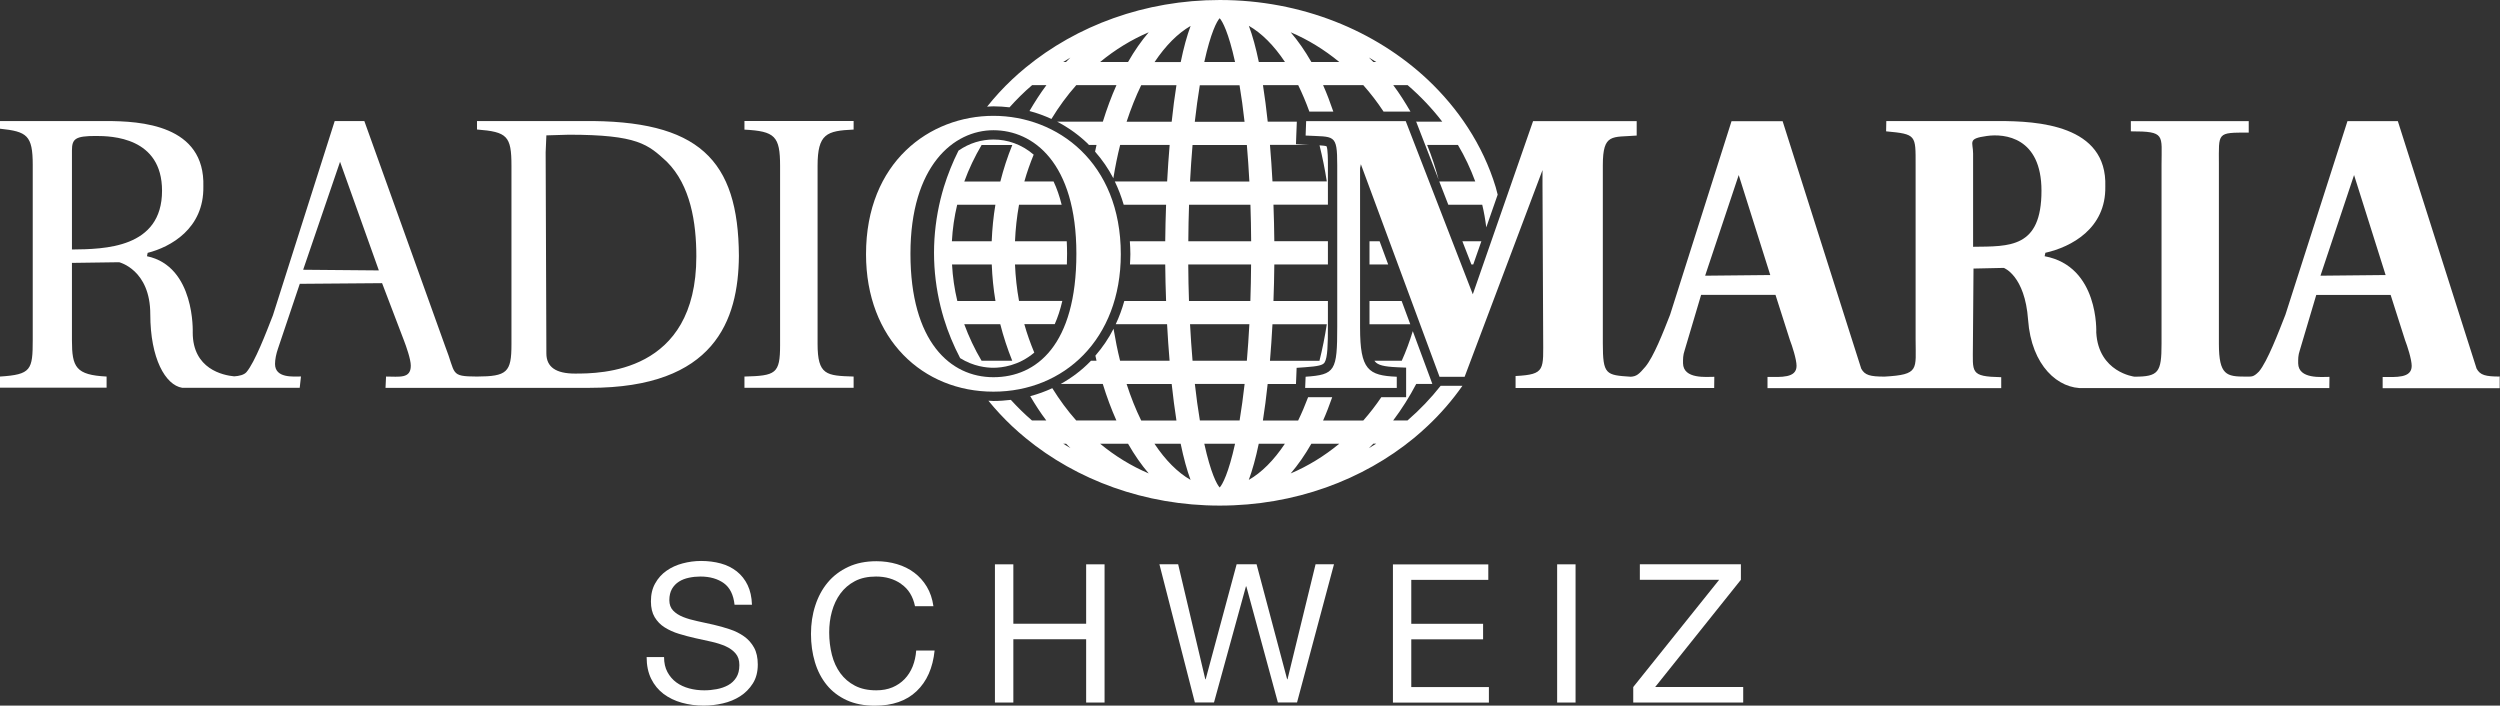
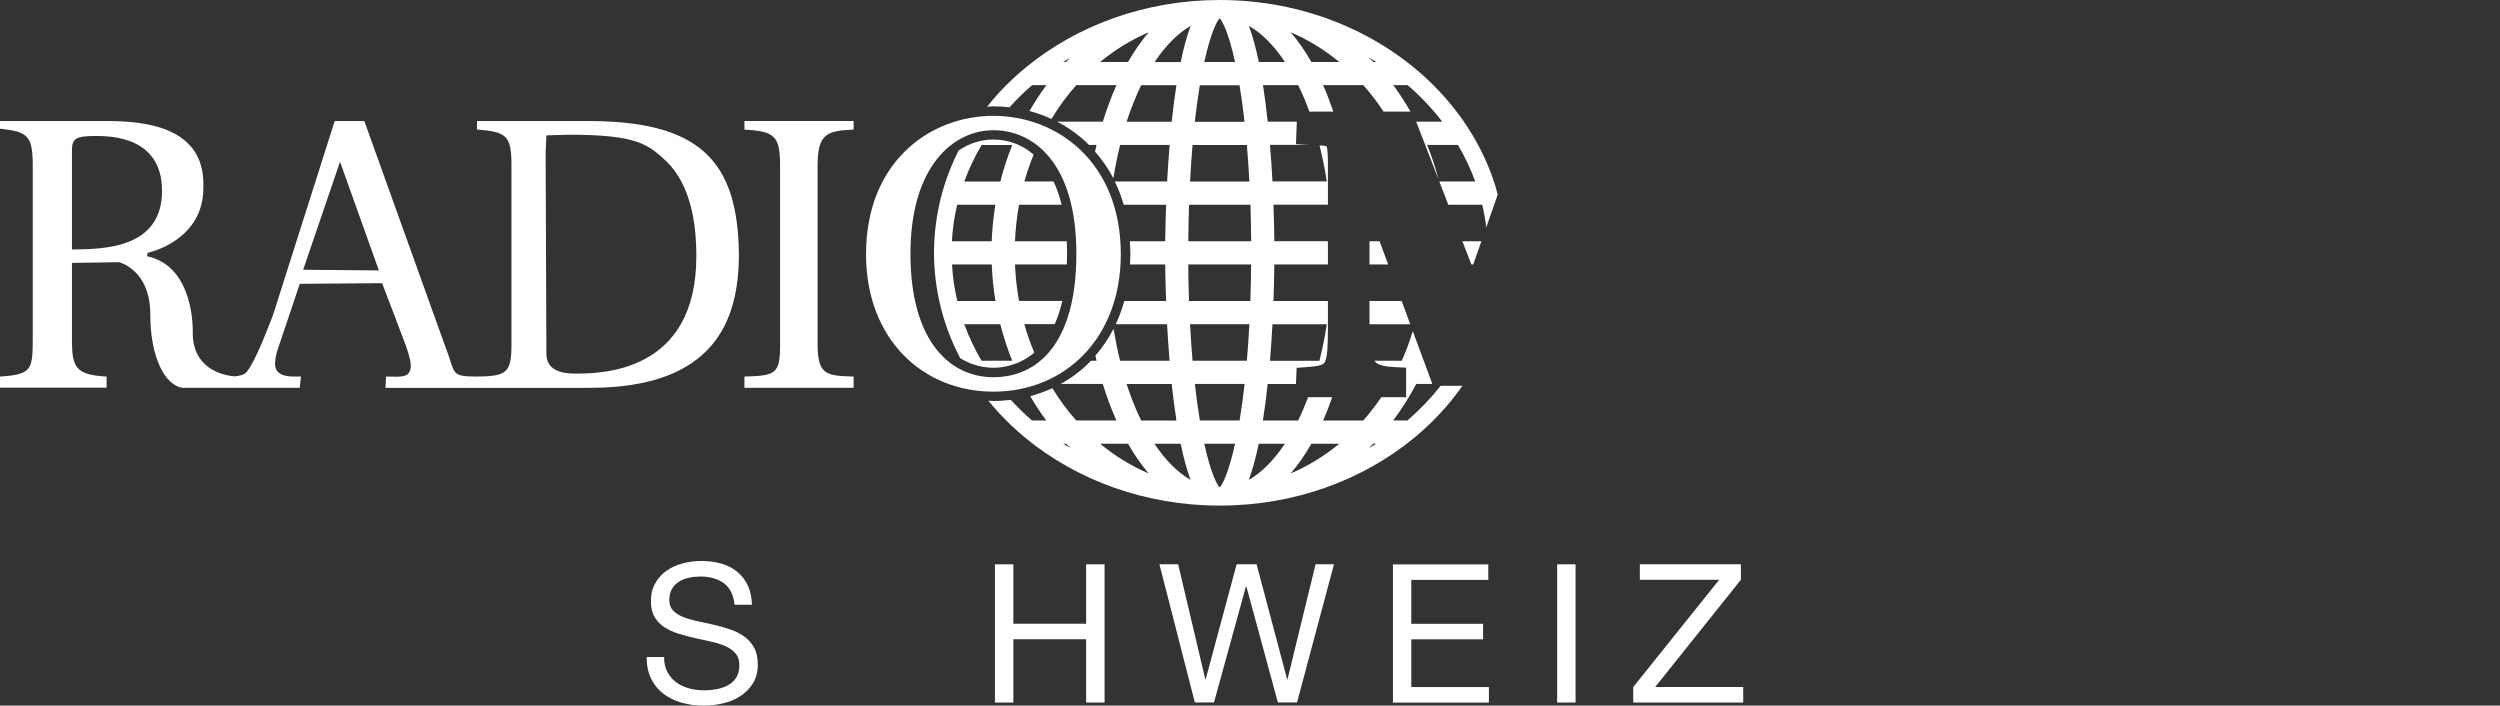
<svg xmlns="http://www.w3.org/2000/svg" id="Ebene_2" viewBox="0 0 378.77 106.9">
  <rect x="0" y="0" width="378.77" height="106.9" fill="#333333" stroke="none" />
  <defs>
    <style>.cls-1{fill:none;}.cls-1,.cls-2{stroke-width:0px;}.cls-2{fill:#fff;}</style>
  </defs>
  <g id="Ebene_3">
    <path class="cls-2" d="M109.67,88.36c-.93-.67-2.12-1.01-3.56-1.01-.59,0-1.16.06-1.73.18-.57.12-1.07.31-1.51.59s-.79.64-1.06,1.1c-.26.46-.4,1.03-.4,1.71,0,.65.19,1.17.57,1.57.38.4.89.73,1.52.98.63.25,1.35.46,2.16.63.8.17,1.62.35,2.45.54s1.65.42,2.45.69c.8.26,1.52.62,2.16,1.07.64.45,1.14,1.02,1.52,1.7.38.68.57,1.54.57,2.58,0,1.11-.25,2.07-.75,2.86-.5.79-1.14,1.44-1.92,1.94-.78.5-1.66.86-2.62,1.08s-1.93.34-2.89.34c-1.17,0-2.28-.15-3.33-.44s-1.96-.74-2.76-1.33c-.79-.6-1.42-1.36-1.88-2.29s-.69-2.03-.69-3.3h2.64c0,.88.17,1.64.51,2.27.34.63.79,1.16,1.35,1.57s1.21.71,1.95.91c.74.2,1.51.29,2.29.29.63,0,1.26-.06,1.89-.18s1.21-.32,1.72-.6.92-.67,1.23-1.16c.31-.49.47-1.11.47-1.88s-.19-1.31-.57-1.76c-.38-.45-.89-.82-1.52-1.1-.64-.28-1.35-.51-2.16-.69-.8-.18-1.62-.36-2.45-.54-.83-.19-1.65-.4-2.45-.65-.8-.24-1.52-.57-2.16-.97-.64-.4-1.14-.92-1.52-1.55-.38-.64-.57-1.43-.57-2.39,0-1.06.21-1.97.65-2.74.43-.77,1-1.41,1.72-1.91.71-.5,1.52-.87,2.43-1.11.91-.24,1.84-.37,2.8-.37,1.07,0,2.07.13,2.99.38s1.73.66,2.42,1.2c.69.55,1.24,1.24,1.64,2.07.4.83.62,1.82.66,2.98h-2.64c-.16-1.5-.7-2.6-1.63-3.27Z" />
-     <path class="cls-2" d="M136.53,88.46c-1.07-.74-2.33-1.11-3.8-1.11-1.25,0-2.32.23-3.21.7-.89.47-1.62,1.1-2.2,1.89-.58.79-1,1.7-1.28,2.71s-.41,2.07-.41,3.17c0,1.19.14,2.32.41,3.39s.7,1.99,1.28,2.79c.58.79,1.31,1.42,2.21,1.89.9.47,1.97.7,3.23.7.92,0,1.73-.15,2.45-.45.71-.3,1.33-.72,1.85-1.26.52-.54.92-1.18,1.22-1.92.29-.74.47-1.54.53-2.4h2.79c-.27,2.64-1.18,4.69-2.73,6.16-1.54,1.47-3.66,2.2-6.33,2.2-1.62,0-3.04-.28-4.25-.83-1.21-.56-2.22-1.32-3.02-2.3-.8-.98-1.4-2.13-1.8-3.46-.4-1.33-.6-2.76-.6-4.28s.21-2.96.65-4.3c.43-1.34,1.06-2.51,1.89-3.5.83-1,1.87-1.78,3.11-2.36,1.24-.58,2.66-.86,4.27-.86,1.09,0,2.13.15,3.11.44s1.85.72,2.61,1.29c.76.57,1.4,1.28,1.91,2.13.51.85.84,1.83,1,2.95h-2.79c-.31-1.49-1-2.6-2.07-3.34Z" />
    <path class="cls-2" d="M153.53,85.5v9h11.03v-9h2.79v20.94h-2.79v-9.59h-11.03v9.59h-2.79v-20.94h2.79Z" />
    <path class="cls-2" d="M193.61,106.43l-4.78-17.59h-.06l-4.84,17.59h-2.9l-5.37-20.94h2.84l4.11,17.42h.06l4.69-17.42h3.02l4.63,17.42h.06l4.25-17.42h2.79l-5.6,20.94h-2.9Z" />
    <path class="cls-2" d="M225.49,85.5v2.35h-11.67v6.66h10.88v2.35h-10.88v7.24h11.76v2.35h-14.54v-20.94h14.46Z" />
    <path class="cls-2" d="M238.71,85.5v20.94h-2.79v-20.94h2.79Z" />
    <path class="cls-2" d="M260.47,87.84h-12.02v-2.35h15.31v2.35l-12.99,16.25h13.34v2.35h-16.66v-2.35l13.02-16.25Z" />
-     <path class="cls-2" d="M378.76,57.05c-2.19,0-3-.21-3.54-1.21l-1.76-5.52-10.17-31.97h-7.63l-9.4,29.33c-1.04,2.66-2.73,7.08-4,8.6-.93.96-1.18.74-2.02.78h0c-2.89,0-4.06-.2-4.06-4.97v-27.16c0-4.9-.37-4.84,4.52-4.84v-1.74s-17.86,0-17.86,0v1.55c5.29,0,4.65.51,4.65,5.04v27.16c0,4.33-.45,4.97-4.11,4.97-.01,0-5.44-.66-5.78-6.69,0,0,.46-10.02-7.82-11.56l.11-.52c3.93-.88,9.19-3.68,9.08-10.02.33-9.39-10.31-9.94-16.17-9.94h-17.01s-.03,1.56-.03,1.56c4.61.42,4.47.58,4.47,5.09v26.43c0,4.57.63,5.34-4.7,5.64v.54s0-.54,0-.54c-2.19,0-3-.21-3.54-1.21l-1.76-5.52-10.15-31.97h-7.74l-9.31,29.33c-1.04,2.66-2.48,6.35-3.74,7.87-.98,1.15-1.34,1.46-2.21,1.52h0c-3.78-.25-4.24-.29-4.24-5.07v-26.97c0-4.91,1.42-4.2,5.13-4.5v-2.18h-15.7l-9.13,26.23-10.16-26.23h-15.09l-.08,2.18c4.37.24,4.79-.35,4.79,4.5v24.45c0,6.71-.3,7.28-4.79,7.59l-.07,1.7h13.88v-1.7c-4.31-.18-5.56-1.03-5.56-7.42v-24.18l.12-.6,11.92,32.21h3.8l11.8-31.32v2.36l.1,22.81c0,5.09.42,5.79-4.18,6.03v1.82h17.45s12.64,0,12.64,0l.02-1.7c-1.15,0-4.7.39-4.74-2.05,0-.67-.02-1.19.25-1.98l2.49-8.38h11.27l2.19,6.86c.33.84,1,2.91,1,3.89,0,1.89-2.38,1.68-4.4,1.68v1.7h17.73s17.68,0,17.68,0v-1.66c-4.79-.1-4.29-.7-4.29-4.8l.09-11.66,4.59-.1s3.2,1.15,3.68,7.87c.5,6.96,4.59,10.54,8.48,10.34h7.64s16.82,0,16.82,0h0s12.7,0,12.7,0l.02-1.7c-1.15,0-4.7.39-4.74-2.05,0-.67-.02-1.19.25-1.98l2.49-8.38h11.27l2.19,6.86c.33.84,1,2.91,1,3.89,0,1.89-2.38,1.68-4.4,1.68v1.7h17.73v-1.71ZM258.34,41.77l5.09-15.25,4.78,15.15-9.88.1ZM298.94,37.38v-14.11c0-1.77-.9-2.26,2.09-2.67,2.68-.38,8.27.18,8.27,8.3,0,8.72-4.84,8.42-10.36,8.49ZM351.57,41.77l5.09-15.25,4.78,15.15-9.88.1Z" />
    <path class="cls-1" d="M227.97,40.97l5.74-15.23v2.36l.1,22.81c0,5.09.42,5.79-4.18,6.03v1.82h17.45s12.64,0,12.64,0l.02-1.7c-.28,0-.7.02-1.18.02-1.49,0-3.54-.22-3.57-2.07,0-.67-.02-1.19.25-1.98l2.49-8.38h11.27l2.19,6.86c.33.84,1,2.91,1,3.89,0,1.54-1.59,1.69-3.28,1.69-.38,0-.76,0-1.13,0v1.7h17.73s17.68,0,17.68,0v-1.66c-4.79-.1-4.29-.7-4.29-4.8l.09-11.66,4.59-.1s3.2,1.15,3.68,7.87c.49,6.77,4.38,10.35,8.18,10.35.1,0,.21,0,.31,0h7.64s16.82,0,16.82,0h0s12.7,0,12.7,0l.02-1.7c-.28,0-.7.02-1.18.02-1.49,0-3.54-.22-3.57-2.07,0-.67-.02-1.19.25-1.98l2.49-8.38h11.27l2.19,6.86c.33.84,1,2.91,1,3.89,0,1.54-1.59,1.69-3.28,1.69-.38,0-.76,0-1.13,0v1.7h17.73v-1.71c-2.2,0-3.01-.21-3.55-1.21l-1.76-5.52-10.17-31.97h-7.63l-9.4,29.33c-1.04,2.66-2.73,7.08-4,8.6-.71.74-1.02.78-1.51.78-.06,0-.12,0-.19,0-.1,0-.2,0-.32,0h0c-2.89,0-4.06-.2-4.06-4.97v-27.16c0-4.79-.35-4.84,4.22-4.84.1,0,.2,0,.3,0v-1.74s-17.86,0-17.86,0v1.55c5.29,0,4.65.51,4.65,5.04v27.16c0,4.33-.45,4.97-4.11,4.97-.01,0-5.44-.66-5.78-6.69,0,0,.46-10.02-7.82-11.56l.11-.52c3.93-.88,9.19-3.68,9.08-10.02.33-9.39-10.31-9.94-16.17-9.94h-17.01s-.03,1.56-.03,1.56c4.61.42,4.47.58,4.47,5.09v26.43c0,4.57.63,5.34-4.7,5.64v.54s0-.54,0-.54c-2.19,0-3-.21-3.54-1.21l-1.76-5.52-10.15-31.97h-7.74l-9.31,29.33c-1.04,2.66-2.48,6.35-3.74,7.87-.98,1.15-1.34,1.46-2.21,1.52h0c-3.78-.25-4.24-.29-4.24-5.07v-26.97c0-4.91,1.42-4.2,5.13-4.5v-2.18h-15.7l-4.79,13.75c.38,2.03.6,4.1.6,6.22,0,.89-.05,1.78-.12,2.66ZM356.66,26.53l4.78,15.15-9.88.1,5.09-15.25ZM301.03,20.59c.37-.05.79-.09,1.24-.09,2.86,0,7.03,1.37,7.03,8.39,0,8.72-4.84,8.42-10.36,8.49v-14.11c0-1.77-.9-2.26,2.09-2.67ZM263.44,26.53l4.78,15.15-9.88.1,5.09-15.25Z" />
    <path class="cls-1" d="M178.24,12.92h-5.34c-.83,1.69-1.57,3.54-2.21,5.53h6.83c.21-1.98.46-3.83.72-5.53Z" />
-     <path class="cls-1" d="M174.92,67.23c1.67,2.51,3.52,4.36,5.47,5.48-.55-1.48-1.06-3.31-1.5-5.48h-3.96Z" />
-     <path class="cls-1" d="M178.24,63.7c-.27-1.69-.51-3.54-.72-5.53h-6.83c.65,1.99,1.39,3.84,2.21,5.53h5.34Z" />
    <path class="cls-1" d="M166.68,67.23c2.27,1.87,4.75,3.39,7.36,4.5-1.11-1.3-2.16-2.8-3.13-4.5h-4.23Z" />
    <path class="cls-1" d="M161.09,67.23c.36.23.72.45,1.09.66-.22-.22-.44-.44-.66-.66h-.43Z" />
-     <path class="cls-1" d="M174.04,4.89c-2.61,1.11-5.09,2.63-7.36,4.5h4.23c.97-1.7,2.02-3.2,3.13-4.5Z" />
    <path class="cls-1" d="M161.52,9.39c.22-.22.44-.44.66-.66-.36.21-.72.44-1.08.66h.43Z" />
    <path class="cls-1" d="M180.39,3.92c-1.95,1.12-3.8,2.97-5.47,5.48h3.96c.45-2.17.95-4,1.5-5.48Z" />
    <polygon class="cls-2" points="207.49 49.13 213.67 49.13 212.36 45.6 207.49 45.6 207.49 49.13" />
    <path class="cls-2" d="M213.26,63.7h-2.18c1.3-1.72,2.46-3.57,3.49-5.53h2.44l-.23-.63-2.73-7.37c-.47,1.53-1.02,3.04-1.67,4.48h-4.14s.05.08.08.12c.45.55,1.36.78,3.36.87l1.36.06v4.48h-3.76c-.84,1.24-1.75,2.42-2.73,3.53h-6.09c.5-1.12.95-2.31,1.38-3.53h-3.65c-.47,1.24-.97,2.42-1.51,3.53h-5.34c.27-1.71.51-3.56.72-5.53h4.29l.05-1.18.05-1.27,1.27-.09c1.99-.14,2.71-.31,2.97-.73.46-.74.5-2.81.5-5.44v-3.87h-8.25c.07-1.81.11-3.67.13-5.53h8.12v-3.53h-8.12c-.02-1.86-.06-3.71-.13-5.53h8.25v-6c0-.68,0-2.44-.21-2.85-.17-.07-.58-.11-1.06-.14.44,1.77.81,3.6,1.1,5.46h-8.23c-.1-1.89-.23-3.74-.38-5.53h6c-.21,0-.43-.02-.67-.03l-1.39-.08.05-1.39.08-2.02h-4.41c-.21-1.96-.45-3.81-.72-5.53h5.34c.61,1.25,1.18,2.59,1.69,4.01h3.63c-.48-1.39-.98-2.74-1.55-4.01h6.09c1.11,1.25,2.14,2.59,3.07,4.01h4.08c-.81-1.39-1.66-2.75-2.61-4.01h2.18c1.95,1.68,3.71,3.54,5.24,5.53h-3.93s-.05-.08-.07-.13l3.45,8.91c-.47-1.79-1.05-3.56-1.74-5.25h4.67c1.05,1.77,1.92,3.63,2.62,5.53h-5.45l1.37,3.53h5.14c.27,1.12.47,2.27.61,3.43l1.73-4.96c-.1-.38-.19-.76-.3-1.14-.97-3.2-2.41-6.24-4.24-9.05-1.7-2.62-3.74-5.04-6.06-7.23-7.9-7.42-19.09-12.07-31.5-12.07h0s0,0-.01,0c-11.35,0-21.68,3.89-29.41,10.24t0,0c-.71.58-1.4,1.19-2.06,1.81,0,0,0,0,0,0-1.37,1.29-2.62,2.66-3.78,4.11.33-.02.66-.05,1-.05.81,0,1.61.06,2.4.15,1.06-1.18,2.19-2.31,3.42-3.36h2.17c-.93,1.24-1.77,2.56-2.57,3.92,1.15.3,2.26.71,3.33,1.2,1.11-1.83,2.37-3.55,3.76-5.12h6.09c-.77,1.73-1.46,3.58-2.06,5.53h-6.93c1.69.88,3.26,2,4.65,3.34.06.06.11.13.17.19h1.15c-.08.33-.14.67-.22,1.01,1.08,1.23,2.01,2.57,2.77,4.04.28-1.73.62-3.43,1.03-5.05h7.5c-.15,1.79-.28,3.65-.38,5.53h-7.93c.54,1.12.99,2.29,1.35,3.53h6.42c-.07,1.86-.11,3.71-.13,5.53h-5.36c.04.64.08,1.29.08,1.95,0,.53-.04,1.05-.06,1.57h5.34c.02,1.81.06,3.67.13,5.53h-6.33c-.34,1.23-.78,2.41-1.3,3.52h7.78c.1,1.88.23,3.73.38,5.53h-7.5c-.39-1.55-.71-3.18-.99-4.84-.75,1.48-1.68,2.83-2.75,4.07.06.25.11.52.17.77h-.84s-.05.06-.08.09c-1.33,1.37-2.86,2.52-4.51,3.43h6.38c.6,1.95,1.29,3.8,2.06,5.53h-6.09c-1.34-1.51-2.54-3.15-3.62-4.89-1.07.5-2.18.9-3.34,1.21.75,1.28,1.55,2.52,2.43,3.68h-2.17c-1.14-.98-2.2-2.03-3.2-3.12-.86.1-1.73.17-2.62.17-.26,0-.52-.03-.78-.04,1.1,1.35,2.29,2.63,3.57,3.84,0,0,0,0,0,0,.67.62,1.35,1.23,2.06,1.81,0,0,0,0,0,0,7.73,6.35,18.06,10.24,29.41,10.24h.02c11.35,0,21.7-3.89,29.42-10.24h0c.72-.59,1.4-1.2,2.07-1.83h0c1.98-1.86,3.74-3.9,5.27-6.08h-3.3c-1.48,1.88-3.15,3.63-5,5.23ZM192.79,49.13h8.23c-.29,1.89-.66,3.74-1.11,5.53h-7.5c.15-1.78.28-3.64.38-5.53ZM208.51,9.39h-.44c-.22-.23-.45-.45-.67-.68.37.22.74.45,1.11.68ZM161.52,9.39h-.43c.36-.23.72-.45,1.08-.66-.22.22-.44.44-.66.66ZM161.09,67.23h.43c.22.22.44.45.66.66-.37-.22-.73-.44-1.09-.66ZM202.91,9.39h-4.23c-.97-1.7-2.02-3.2-3.13-4.5,2.61,1.11,5.09,2.63,7.36,4.5ZM194.68,9.39h-3.96c-.45-2.17-.95-4-1.51-5.48,1.95,1.12,3.8,2.97,5.47,5.48ZM180.04,36.55c.01-1.91.05-3.76.11-5.53h9.3c.06,1.79.1,3.65.11,5.53h-9.52ZM189.55,40.07c-.01,1.88-.05,3.73-.11,5.53h-9.3c-.06-1.77-.1-3.62-.11-5.53h9.52ZM184.79,2.76c.42.45,1.35,2.17,2.33,6.63h-4.66c.98-4.46,1.91-6.19,2.33-6.63ZM181.79,12.92h6.01c.29,1.71.54,3.57.76,5.53h-7.54c.22-1.96.48-3.81.76-5.53ZM188.91,21.97c.15,1.76.28,3.62.38,5.53h-8.99c.1-1.9.23-3.75.38-5.53h8.23ZM180.39,3.92c-.55,1.48-1.06,3.31-1.5,5.48h-3.96c1.67-2.5,3.52-4.36,5.47-5.48ZM166.68,9.39c2.27-1.87,4.75-3.39,7.36-4.5-1.11,1.3-2.16,2.8-3.13,4.5h-4.23ZM170.69,18.44c.65-1.98,1.39-3.84,2.21-5.53h5.34c-.27,1.69-.51,3.54-.72,5.53h-6.83ZM177.52,58.18c.21,1.98.46,3.84.72,5.53h-5.34c-.83-1.69-1.57-3.54-2.21-5.53h6.83ZM166.68,67.23h4.23c.97,1.7,2.02,3.2,3.13,4.5-2.61-1.11-5.1-2.63-7.36-4.5ZM174.92,67.23h3.96c.45,2.17.95,4,1.5,5.48-1.95-1.12-3.8-2.97-5.47-5.48ZM184.79,73.86c-.42-.45-1.35-2.17-2.33-6.63h4.66c-.98,4.46-1.91,6.19-2.33,6.63ZM187.8,63.7h-6.01c-.29-1.72-.54-3.57-.76-5.53h7.54c-.22,1.96-.48,3.81-.76,5.53ZM180.68,54.65c-.15-1.78-.28-3.63-.38-5.53h8.99c-.1,1.91-.23,3.76-.38,5.53h-8.23ZM189.2,72.71c.55-1.48,1.06-3.31,1.51-5.48h3.96c-1.67,2.51-3.52,4.36-5.47,5.48ZM195.55,71.73c1.11-1.3,2.16-2.8,3.13-4.5h4.23c-2.27,1.87-4.75,3.39-7.36,4.5ZM207.4,67.9c.23-.22.45-.45.67-.68h.44c-.37.23-.73.46-1.11.68Z" />
    <polygon class="cls-2" points="222.93 40.07 223.21 40.07 224.44 36.55 221.56 36.55 222.93 40.07" />
    <polygon class="cls-2" points="207.49 36.55 207.49 40.07 210.32 40.07 209.02 36.55 207.49 36.55" />
    <path class="cls-2" d="M88.29,18.34h-16.02v1.28c4.57.36,5.22.97,5.22,5.49v27.09c0,4.21-.67,4.83-5.23,4.85-4.16-.02-3.15-.38-4.82-4.61l-12.24-34.1h-4.49l-9.36,29.43c-1.04,2.67-2.73,7.09-4,8.6-.38.44-1.12.6-1.87.65-1.68-.16-6.28-1.1-6.28-6.64,0,0,.4-10.03-6.93-11.56l.1-.51c3.48-.88,8.54-3.68,8.44-10.03.29-9.39-9.53-9.94-14.72-9.94H0v1.16c4.08.43,4.96.98,4.96,5.49v26.48c0,4.58-.23,5.28-4.96,5.58v1.68h16.15v-1.68c-4.67-.24-5.25-1.41-5.25-5.5v-11.72l7.15-.1s4.72,1.13,4.72,7.87,2.31,10.74,4.82,11.15h17.82l.19-1.71c-1.15,0-3.93.29-3.93-1.9,0-.67.17-1.52.44-2.3l3.31-9.84,12.47-.1,3.31,8.68c.33.85,1.04,2.85,1.04,3.82,0,2.01-1.73,1.65-3.75,1.65l-.08,1.71h14.53,0s16.38,0,16.38,0c18.97.01,22.55-10.23,22.63-19.98-.07-14.6-6.06-20.64-23.67-20.44ZM10.9,37.8v-15.01c0-1.77.53-2.19,3.62-2.19,2.39,0,10.03.18,10.03,8.3,0,8.73-8.75,8.85-13.64,8.9ZM45.93,40.87l5.59-16.36,5.88,16.46-11.47-.1ZM87.11,56.6c-2.85,0-4.33-.97-4.33-3.05l-.11-30.48.11-2.56,3.39-.1c10.47,0,12.01,1.47,14.86,4.09,3.59,3.58,4.47,9.21,4.47,14.34,0,17.76-14.59,17.76-18.39,17.76Z" />
    <path class="cls-2" d="M112.79,19.64c4.62.24,5.4.98,5.4,5.51v27.15c0,4.34-.67,4.63-5.4,4.75v1.71h16.54v-1.71c-4.12-.13-5.46-.19-5.46-4.96v-26.95c0-4.9,1.39-5.32,5.46-5.51v-1.3h-16.54v1.3Z" />
    <path class="cls-2" d="M150.51,17.55c-9.68,0-19.3,7.03-19.3,20.96,0,12.9,8.62,20.83,19.3,20.83s19.3-7.93,19.3-20.83c0-13.93-9.63-20.96-19.3-20.96ZM150.51,57.15c-6.55,0-12.57-5.39-12.57-18.71s6.55-18.71,12.57-18.71,12.57,4.9,12.57,18.71-6.02,18.71-12.57,18.71Z" />
    <path class="cls-2" d="M154.39,45.6c-.33-1.81-.53-3.66-.61-5.53h7.86c.02-.53.03-1.07.03-1.63,0-.66-.02-1.28-.05-1.89h-7.84c.08-1.86.28-3.72.61-5.53h6.46c-.33-1.32-.74-2.5-1.23-3.53h-4.42c.39-1.39.87-2.74,1.41-4.06-1.85-1.59-4-2.29-6.09-2.29-1.8,0-3.64.52-5.3,1.68-.89,1.77-1.63,3.62-2.22,5.52-.18.6-.35,1.21-.5,1.82h0c-.64,2.63-.99,5.35-.99,8.14s.35,5.52.99,8.14t0,0c.15.61.32,1.22.5,1.82.63,2.08,1.47,4.08,2.47,6,2.01,1.26,4,1.46,5.04,1.46,1.24,0,3.82-.29,6.19-2.3-.58-1.4-1.1-2.83-1.51-4.31h4.61c.45-1.01.84-2.18,1.15-3.52h-6.56ZM148.71,21.97h4.66c-.73,1.79-1.33,3.64-1.81,5.53h-5.46c.69-1.9,1.57-3.75,2.62-5.53ZM145.03,31.02h5.78c-.3,1.79-.48,3.64-.56,5.53h-6.03c.1-1.88.37-3.73.8-5.53ZM144.23,40.07h6.03c.07,1.89.26,3.74.56,5.53h-5.78c-.43-1.8-.7-3.65-.8-5.53ZM148.71,54.65c-1.05-1.77-1.92-3.63-2.62-5.53h5.46c.48,1.89,1.09,3.74,1.81,5.53h-4.66Z" />
  </g>
</svg>